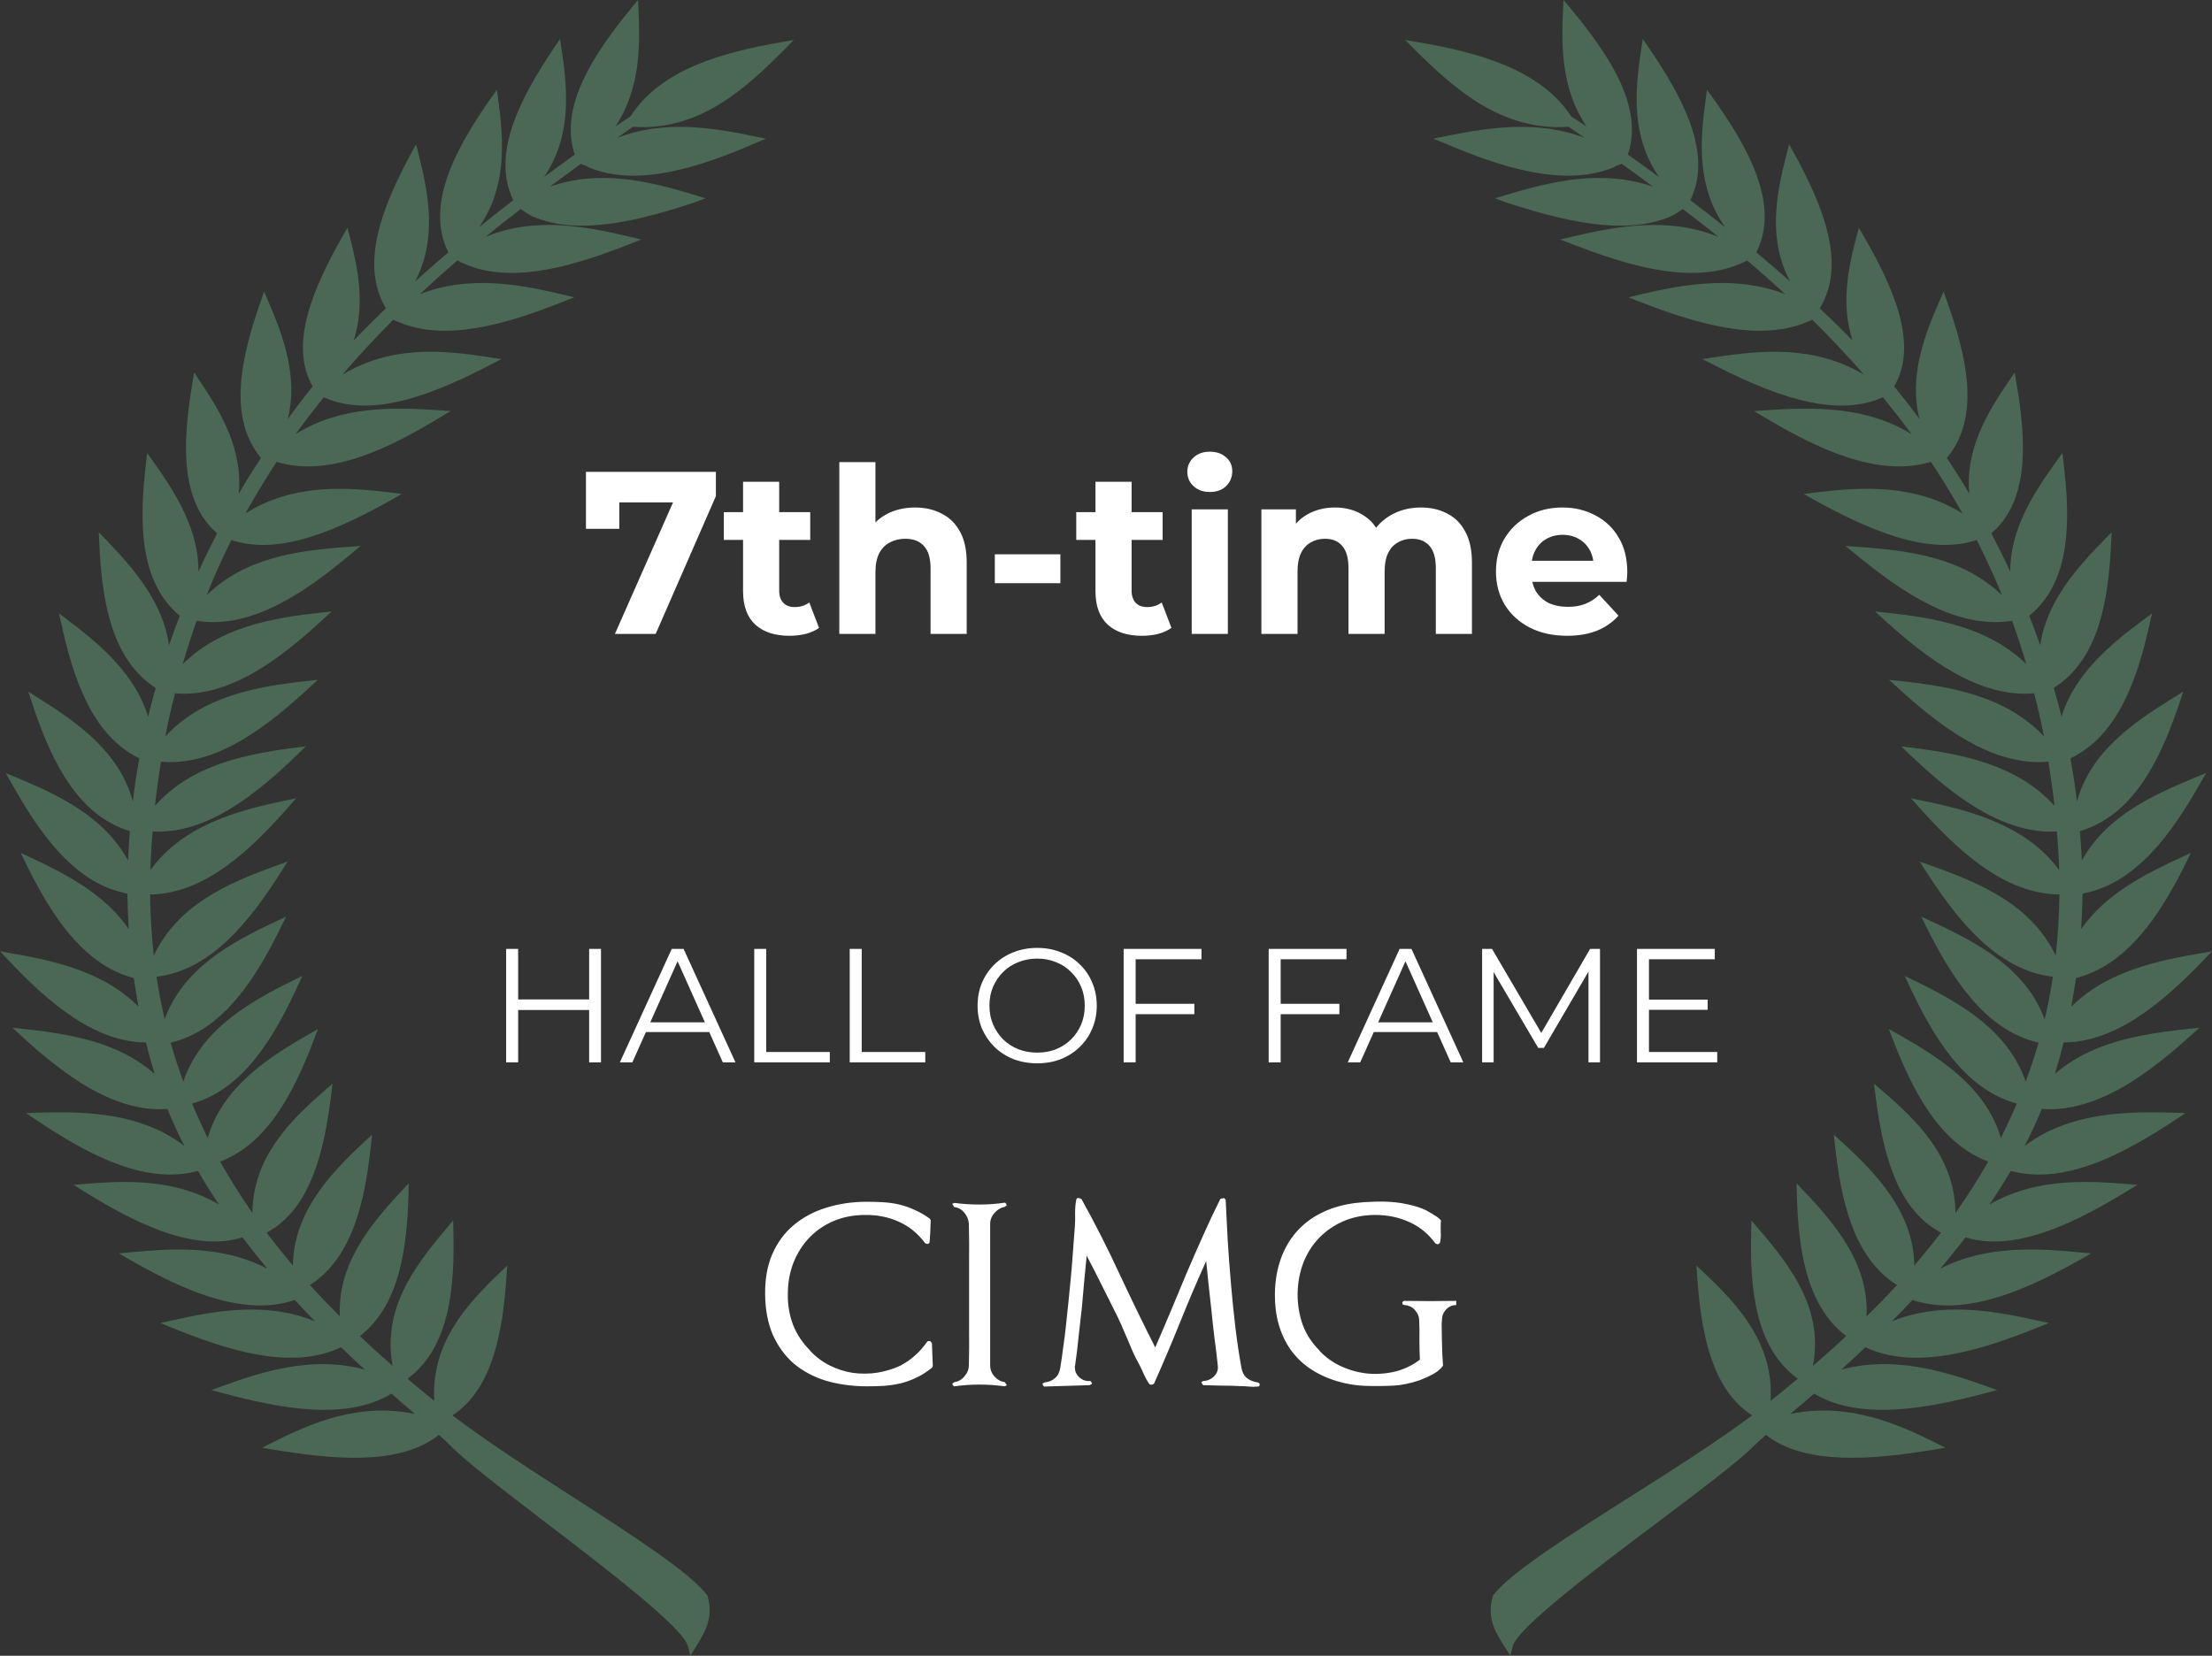
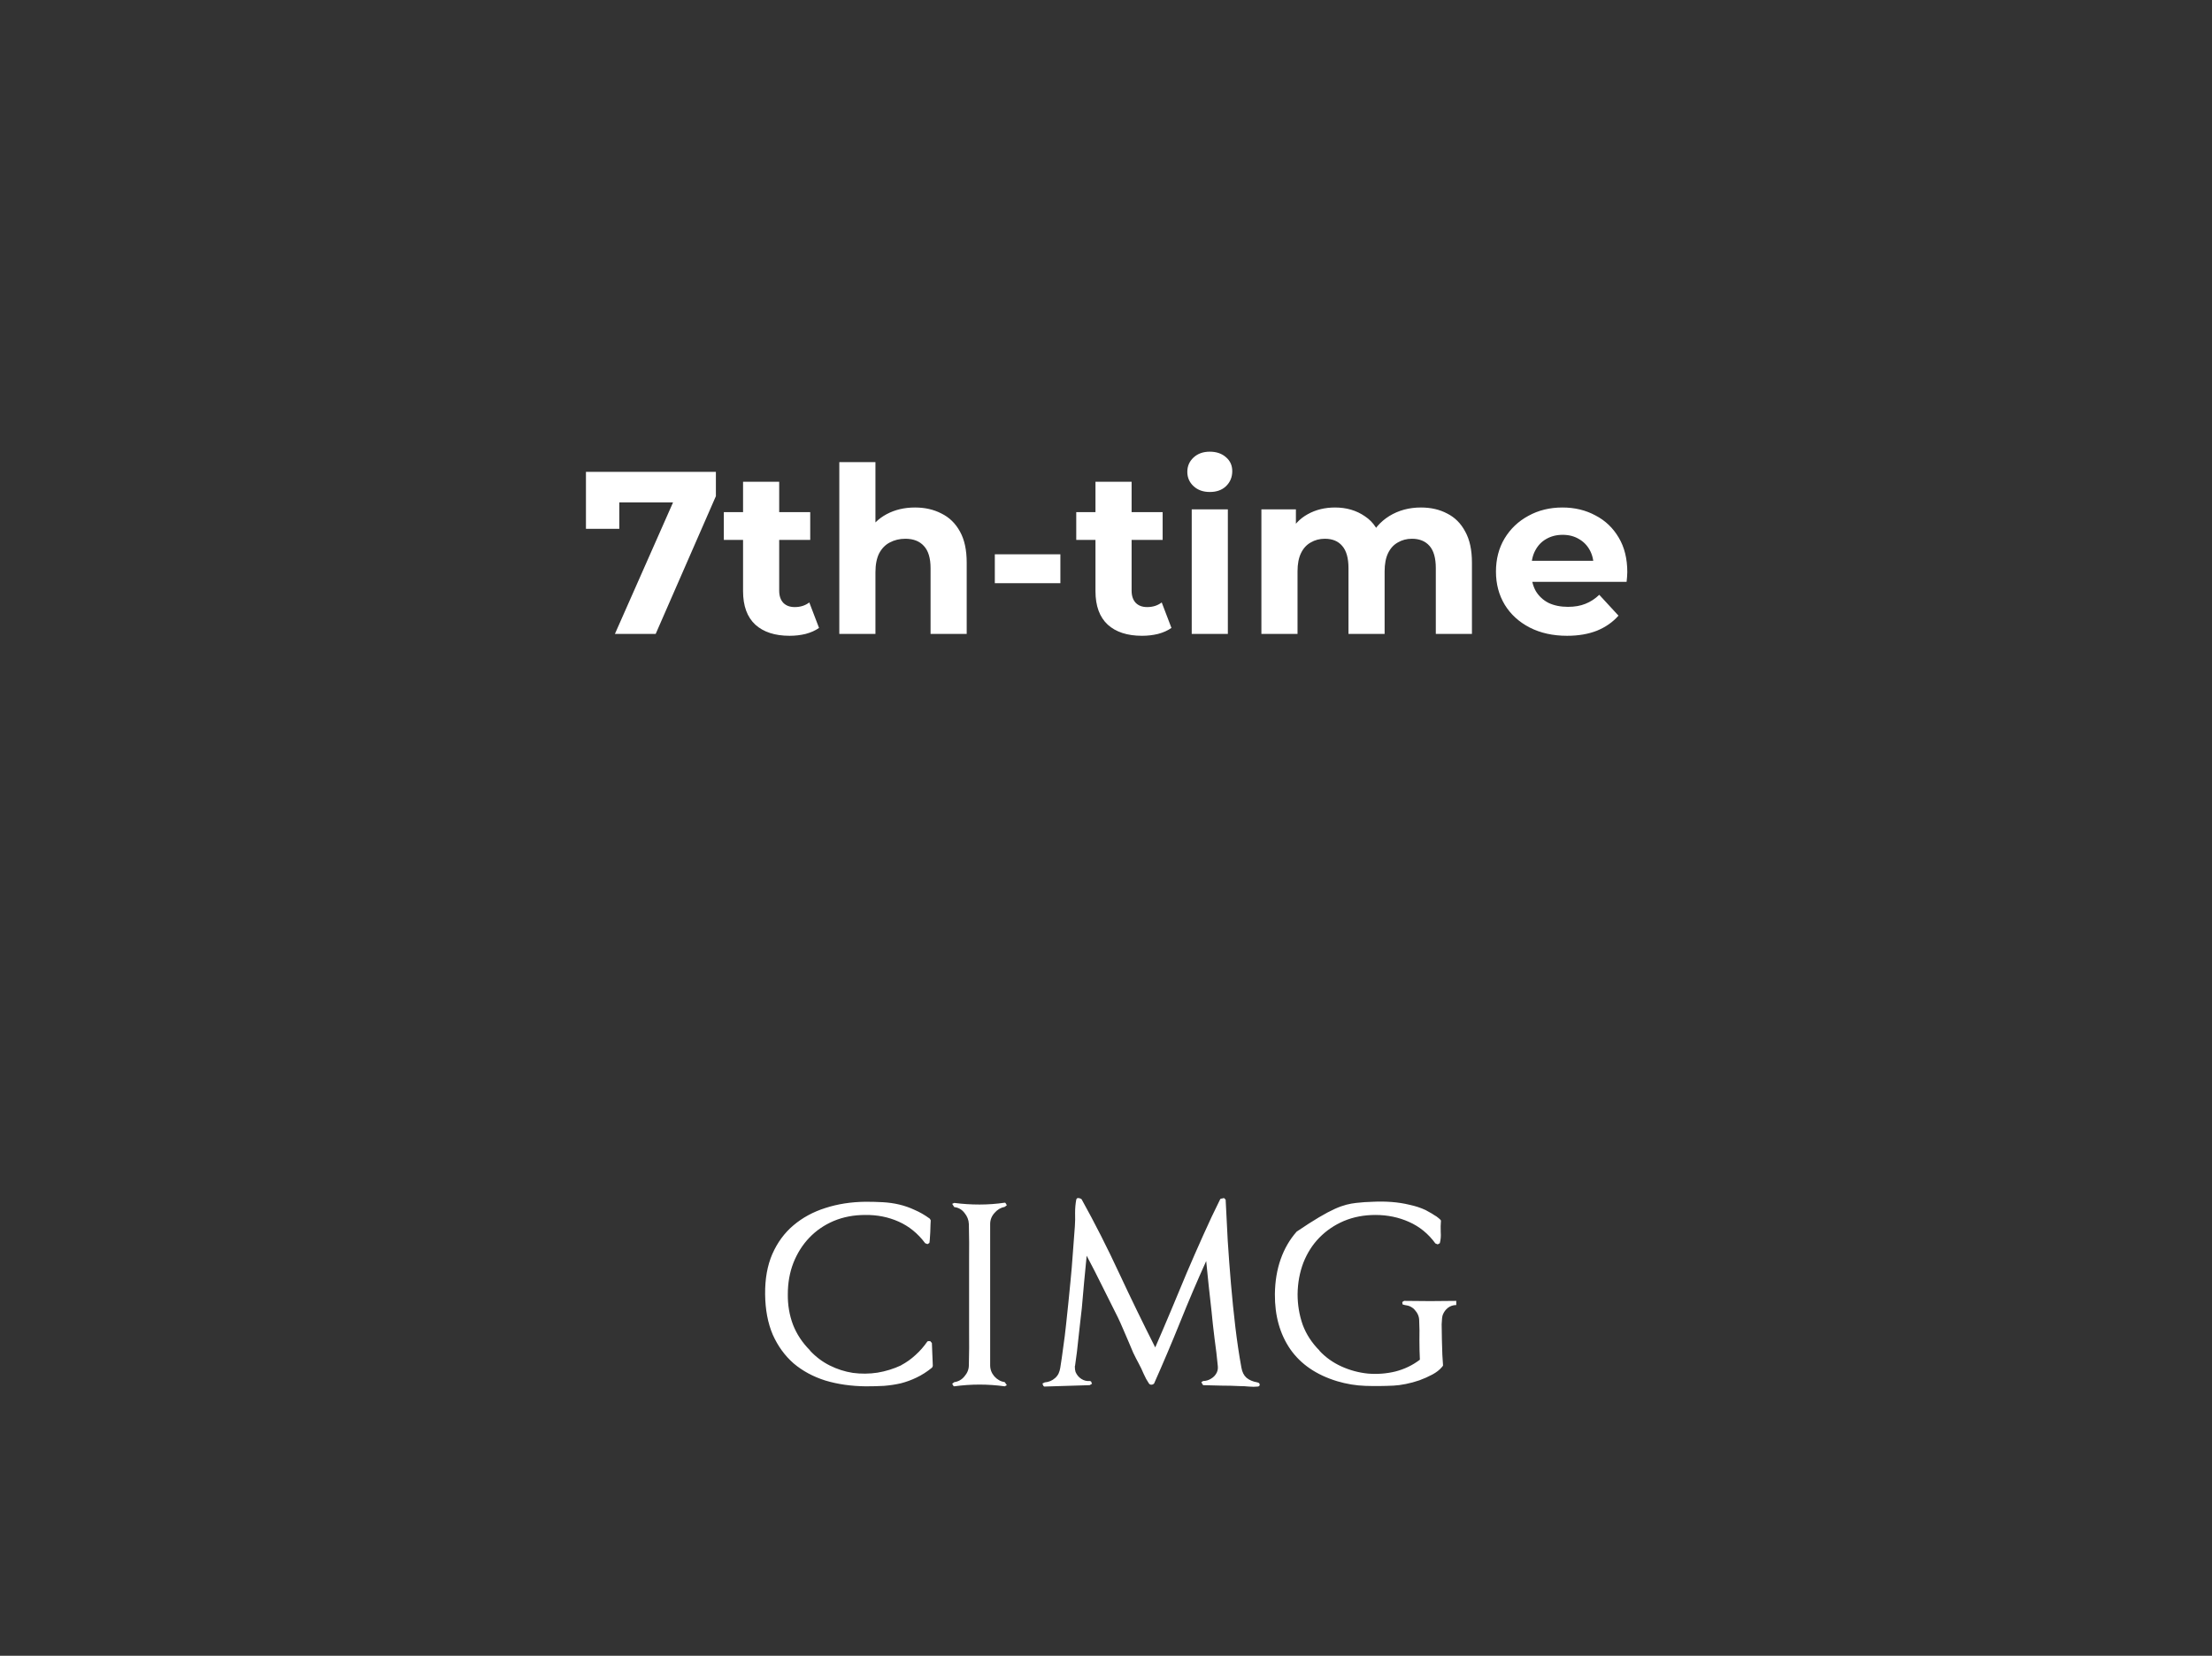
<svg xmlns="http://www.w3.org/2000/svg" width="191" height="143" viewBox="0 0 191 143" fill="none">
  <rect x="0" y="0" width="191" height="143" fill="#333333" stroke="none" />
-   <path d="M128.899 137.846L128.919 137.792L128.96 137.739C130.435 135.824 135.406 132.657 140.661 129.328C144.419 126.948 148.299 124.478 151.29 122.242C147.693 119.915 146.865 114.851 146.541 110.162L146.481 109.303L147.147 109.93C150.098 112.703 153.19 116.068 152.887 120.989C153.695 120.345 154.483 119.7 155.231 119.074C151.492 116.354 151.088 111.111 151.209 106.297L151.23 105.402L151.836 106.118C154.726 109.464 157.454 113.133 156.544 117.965C157.535 117.106 158.505 116.247 159.414 115.388C155.898 112.721 155.271 107.693 155.15 103.094L155.13 102.199L155.777 102.879C158.525 105.778 161.395 109.214 161.172 113.688C162.082 112.793 162.971 111.88 163.799 110.986C159.98 108.57 158.949 103.541 158.444 98.888L158.343 97.994L159.05 98.638C162.061 101.394 165.234 104.722 165.295 109.303C166.103 108.355 166.871 107.407 167.599 106.458C163.658 104.382 162.526 99.246 161.92 94.45L161.819 93.591L162.526 94.2C165.578 96.813 168.791 99.962 168.851 104.758C169.882 103.291 170.832 101.805 171.681 100.32C167.396 98.727 165.113 94.075 163.415 89.708L163.092 88.867L163.941 89.35C167.558 91.39 171.479 93.914 172.772 98.28C173.257 97.296 173.722 96.311 174.146 95.309C169.599 94.075 166.891 89.476 164.85 85.109L164.466 84.286L165.355 84.716C169.215 86.594 173.378 88.957 174.914 93.412C175.318 92.303 175.702 91.176 176.025 90.048C171.357 88.975 168.488 84.376 166.305 79.991L165.901 79.168L166.79 79.58C170.852 81.459 174.914 83.66 176.551 88.026C176.834 86.827 177.076 85.592 177.258 84.358C172.408 83.785 168.973 79.418 166.265 75.195L165.76 74.408L166.709 74.748C171.054 76.287 175.419 78.166 177.501 82.532C177.703 80.814 177.804 79.043 177.824 77.253C173.014 77.2 168.973 73.388 165.638 69.648L165.012 68.95L166.002 69.147C170.246 70.024 174.954 71.294 177.804 75.142C177.784 74.247 177.723 73.37 177.662 72.493C177.642 72.26 177.622 72.046 177.602 71.813C172.853 72.064 168.488 68.592 164.85 65.12L164.163 64.458L165.173 64.584C169.437 65.138 174.187 66.033 177.4 69.594C177.258 68.306 177.076 67.035 176.874 65.782C172.065 66.212 167.578 62.794 163.82 59.358L163.112 58.714L164.123 58.821C168.407 59.286 173.196 60.092 176.49 63.599C176.248 62.347 175.965 61.094 175.642 59.877C170.852 60.289 166.366 56.871 162.607 53.453L161.9 52.809L162.91 52.916C167.073 53.363 171.701 54.151 174.975 57.372C174.591 56.101 174.187 54.849 173.742 53.614C168.892 54.383 164.143 51.108 160.101 47.762L159.353 47.154L160.364 47.225C164.85 47.529 169.458 48.138 172.873 51.413C172.206 49.784 171.479 48.191 170.69 46.635C166.426 48.066 161.172 45.668 156.565 43.127L155.736 42.662L156.706 42.537C160.728 42.053 165.315 41.767 169.458 44.344C168.609 42.841 167.7 41.356 166.73 39.888C162.082 41.284 156.827 38.707 152.301 36.005L151.452 35.504L152.462 35.432C156.565 35.146 161.152 35.074 165.052 37.49C164.264 36.416 163.436 35.361 162.587 34.305C162.526 34.323 162.486 34.359 162.425 34.377C158.161 36.184 152.664 33.911 147.835 31.442L146.986 31.012L147.956 30.869C152.22 30.207 156.686 29.831 160.95 32.354C159.556 30.762 158.08 29.187 156.484 27.612C156.363 27.684 156.221 27.737 156.08 27.791C151.836 29.599 146.339 27.916 141.53 26.037L140.6 25.68L141.57 25.447C145.47 24.534 149.896 23.747 154.16 25.411C153.109 24.445 152.018 23.478 150.866 22.494C150.664 22.602 150.441 22.709 150.219 22.798C145.975 24.606 140.479 22.924 135.649 21.045L134.719 20.687L135.689 20.454C139.812 19.488 144.157 18.736 148.38 20.454C147.39 19.649 146.38 18.879 145.309 18.056C144.965 18.271 144.621 18.539 144.237 18.7C140.196 20.418 134.78 19.023 130.051 17.483L129.081 17.126L130.031 16.839C134.093 15.622 138.377 14.62 142.742 16.123C141.873 15.479 140.964 14.817 140.034 14.155L139.973 14.173C139.771 14.28 139.569 14.262 139.367 14.441C135.043 16.231 129.526 14.423 124.676 12.348L123.766 11.972L124.756 11.775C128.697 10.97 132.84 10.379 136.821 11.9C136.376 11.578 135.912 11.274 135.447 10.952C129.708 11.328 125.686 7.802 122.028 4.152L121.341 3.454L122.372 3.633C127.464 4.492 133.002 5.941 135.669 10.057C136.093 10.325 136.538 10.612 136.983 10.916C134.861 7.766 134.8 4.134 134.962 0.895L135.002 -6.10352e-05L135.608 0.716C138.862 4.635 141.974 9.198 140.56 13.35C141.287 13.869 142.196 14.513 143.247 15.282C140.863 11.811 141.146 7.963 141.711 4.259L141.853 3.364L142.378 4.134C145.268 8.375 147.936 13.242 145.955 17.287C146.905 18.002 147.915 18.79 148.966 19.631C146.541 16.195 146.764 12.348 147.269 8.643L147.39 7.749L147.936 8.5C150.947 12.759 153.735 17.662 151.654 21.796C152.624 22.602 153.594 23.443 154.564 24.302C152.664 20.705 153.331 16.929 154.261 13.332L154.483 12.455L154.928 13.26C157.353 17.698 159.495 22.745 157.131 26.628C158.101 27.541 159.03 28.453 159.96 29.402C158.949 26.306 159.576 23.21 160.283 20.508L160.505 19.667L160.95 20.436C163.456 24.785 165.699 29.724 163.557 33.374C163.678 33.517 163.799 33.661 163.921 33.822C164.547 34.591 165.153 35.379 165.739 36.184C164.83 32.587 166.103 29.097 167.457 26.02L167.821 25.178L168.124 26.037C169.801 30.744 171.074 36.005 168.104 39.548C168.771 40.568 169.438 41.588 170.044 42.644C169.68 38.85 171.58 35.647 173.459 32.909L173.964 32.175L174.106 33.034C174.934 37.884 175.318 43.199 171.943 46.062C172.509 47.154 173.075 48.245 173.58 49.373C173.56 45.74 175.581 42.59 177.541 39.87L178.087 39.119L178.188 40.014C178.774 44.881 178.855 50.232 175.217 53.184C175.561 54.025 175.864 54.884 176.167 55.725C176.692 52.039 179.239 49.122 181.664 46.653L182.331 45.972L182.29 46.867C182.068 51.681 181.3 56.907 177.339 59.412C177.582 60.253 177.804 61.076 178.006 61.899C179.117 58.249 182.189 55.672 185.059 53.542L185.827 52.969L185.625 53.846C184.594 58.481 182.957 63.492 178.774 65.496C178.996 66.731 179.198 67.966 179.34 69.218C180.492 65.013 184.068 62.472 187.686 60.253L188.514 59.734L188.231 60.593C186.756 64.977 184.695 69.684 180.512 71.455C180.209 71.581 179.906 71.688 179.602 71.777C179.663 72.618 179.724 73.477 179.764 74.318C181.643 70.9 185.079 69.039 188.595 67.554C188.919 67.411 189.242 67.286 189.565 67.142L190.495 66.767L190.03 67.572C187.989 71.151 185.422 75.034 181.704 76.609C181.098 76.859 180.451 77.056 179.825 77.182C179.804 78.184 179.764 79.204 179.703 80.242C181.765 77.253 185.18 75.499 188.292 74.068L189.181 73.656L188.777 74.48C186.877 78.291 184.412 82.389 180.552 84.035C180.128 84.214 179.703 84.358 179.259 84.465C179.138 85.288 178.996 86.111 178.855 86.934C180.007 85.789 181.401 84.877 183.119 84.143C185.321 83.212 187.726 82.711 190.01 82.335L191 82.156L190.353 82.837C188.211 85.073 185.342 87.811 182.189 89.153C180.835 89.726 179.501 90.03 178.188 90.03C177.966 90.943 177.743 91.73 177.521 92.446C177.501 92.536 177.46 92.643 177.44 92.733C178.43 91.891 179.562 91.194 180.855 90.639C183.381 89.565 186.211 89.153 188.898 88.867L189.909 88.76L189.201 89.404C187.12 91.283 184.351 93.591 181.401 94.826C179.623 95.578 177.945 95.9 176.308 95.775C175.864 96.831 175.379 97.904 174.813 98.978C175.642 98.352 176.531 97.833 177.521 97.421C180.835 96.025 184.513 96.007 187.706 96.097L188.716 96.133L187.908 96.669C185.443 98.298 183.543 99.354 181.744 100.123C178.673 101.43 176.005 101.77 173.621 101.125C173.055 102.092 172.449 103.058 171.782 104.024C172.246 103.756 172.731 103.523 173.216 103.309C176.672 101.841 180.37 101.984 183.583 102.253L184.553 102.324L183.745 102.825C181.522 104.185 179.744 105.134 178.107 105.814C174.793 107.228 172.044 107.568 169.72 106.87C169.033 107.764 168.306 108.659 167.538 109.572C167.841 109.411 168.144 109.268 168.447 109.142C172.065 107.603 176.086 107.818 179.562 108.158L180.572 108.248L179.724 108.731C177.885 109.769 176.369 110.538 174.954 111.129C171.034 112.793 167.821 113.169 165.133 112.274C164.567 112.882 163.981 113.491 163.355 114.117C167.599 112.399 172.065 113.187 175.924 114.046L176.915 114.26L175.985 114.636C171.014 116.64 165.376 118.394 161.071 116.354C160.404 116.998 159.717 117.625 158.99 118.287C163.456 117.088 167.76 118.376 171.519 119.718L172.449 120.058L171.479 120.309C166.346 121.669 160.606 122.725 156.645 120.363C155.898 121.007 155.211 121.597 154.584 122.116C159.475 121.114 163.597 122.85 167.134 124.604L167.982 125.033L167.012 125.194C161.718 126.071 155.878 126.59 152.483 123.924C151.998 124.353 151.654 124.657 151.411 124.908C150.098 126.232 146.764 128.738 143.227 131.404C137.771 135.502 131.001 140.602 130.617 142.195L130.415 143L129.869 142.141C129.081 140.888 128.374 139.743 128.899 137.846Z" fill="#80E2A5" fill-opacity="0.3" />
-   <path d="M61.099 137.846L61.079 137.792L61.04 137.739C59.588 135.824 54.697 132.657 49.528 129.328C45.829 126.948 42.012 124.478 39.069 122.242C42.608 119.915 43.424 114.851 43.742 110.162L43.801 109.303L43.145 109.93C40.242 112.703 37.2 116.068 37.499 120.989C36.703 120.345 35.928 119.7 35.192 119.074C38.87 116.354 39.268 111.111 39.149 106.297L39.129 105.402L38.532 106.118C35.689 109.464 33.005 113.133 33.9 117.965C32.926 117.106 31.971 116.247 31.076 115.388C34.536 112.721 35.152 107.693 35.272 103.094L35.292 102.199L34.655 102.879C31.951 105.778 29.128 109.214 29.347 113.688C28.452 112.793 27.577 111.88 26.762 110.986C30.52 108.57 31.534 103.541 32.031 98.888L32.13 97.994L31.434 98.638C28.472 101.394 25.35 104.722 25.291 109.303C24.495 108.355 23.74 107.407 23.024 106.458C26.901 104.382 28.015 99.246 28.611 94.45L28.71 93.591L28.015 94.2C25.012 96.813 21.851 99.962 21.791 104.758C20.777 103.291 19.843 101.805 19.008 100.32C23.223 98.727 25.47 94.075 27.14 89.708L27.458 88.867L26.623 89.35C23.064 91.39 19.207 93.914 17.934 98.28C17.457 97.296 17 96.311 16.582 95.309C21.056 94.075 23.72 89.476 25.728 85.109L26.106 84.286L25.231 84.716C21.433 86.594 17.338 88.957 15.826 93.412C15.429 92.303 15.051 91.176 14.733 90.048C19.326 88.975 22.149 84.376 24.297 79.991L24.694 79.168L23.819 79.58C19.823 81.459 15.826 83.66 14.216 88.026C13.938 86.827 13.699 85.592 13.52 84.358C18.292 83.785 21.672 79.418 24.336 75.195L24.833 74.408L23.899 74.748C19.624 76.287 15.329 78.166 13.282 82.532C13.083 80.814 12.983 79.043 12.963 77.253C17.695 77.2 21.672 73.388 24.953 69.648L25.569 68.95L24.595 69.147C20.419 70.024 15.787 71.294 12.983 75.142C13.003 74.247 13.063 73.37 13.123 72.493C13.142 72.26 13.162 72.046 13.182 71.813C17.855 72.064 22.149 68.592 25.728 65.12L26.404 64.458L25.41 64.584C21.215 65.138 16.542 66.033 13.381 69.594C13.52 68.306 13.699 67.035 13.898 65.782C18.63 66.212 23.044 62.794 26.742 59.358L27.438 58.714L26.444 58.821C22.229 59.286 17.517 60.092 14.276 63.599C14.514 62.347 14.793 61.094 15.111 59.877C19.823 60.289 24.237 56.871 27.935 53.453L28.631 52.809L27.637 52.916C23.541 53.363 18.988 54.151 15.767 57.372C16.145 56.101 16.542 54.849 16.98 53.614C21.752 54.383 26.424 51.108 30.401 47.762L31.136 47.154L30.142 47.225C25.728 47.529 21.195 48.138 17.835 51.413C18.491 49.784 19.207 48.191 19.982 46.635C24.177 48.066 29.347 45.668 33.88 43.127L34.695 42.662L33.741 42.537C29.784 42.053 25.271 41.767 21.195 44.344C22.03 42.841 22.925 41.356 23.879 39.888C28.452 41.284 33.621 38.707 38.075 36.005L38.91 35.504L37.916 35.432C33.88 35.146 29.367 35.074 25.529 37.49C26.305 36.416 27.12 35.361 27.955 34.305C28.015 34.323 28.054 34.359 28.114 34.377C32.309 36.184 37.717 33.911 42.469 31.442L43.304 31.012L42.35 30.869C38.155 30.207 33.761 29.831 29.565 32.354C30.937 30.762 32.389 29.187 33.959 27.612C34.079 27.684 34.218 27.737 34.357 27.791C38.532 29.599 43.941 27.916 48.673 26.037L49.587 25.68L48.633 25.447C44.795 24.534 40.441 23.747 36.246 25.411C37.28 24.445 38.353 23.478 39.487 22.494C39.686 22.602 39.904 22.709 40.123 22.798C44.298 24.606 49.706 22.924 54.458 21.045L55.373 20.687L54.419 20.454C50.363 19.488 46.088 18.736 41.932 20.454C42.907 19.649 43.901 18.879 44.955 18.056C45.292 18.271 45.631 18.539 46.008 18.7C49.985 20.418 55.313 19.023 59.966 17.483L60.92 17.126L59.986 16.839C55.989 15.622 51.774 14.62 47.48 16.123C48.335 15.479 49.229 14.817 50.144 14.155L50.203 14.173C50.402 14.28 50.601 14.262 50.8 14.441C55.055 16.231 60.483 14.423 65.255 12.348L66.149 11.972L65.175 11.775C61.298 10.97 57.222 10.379 53.305 11.9C53.743 11.578 54.2 11.274 54.657 10.952C60.304 11.328 64.26 7.802 67.859 4.152L68.535 3.454L67.521 3.633C62.511 4.492 57.063 5.941 54.438 10.057C54.021 10.325 53.584 10.612 53.146 10.916C55.234 7.766 55.294 4.134 55.134 0.895L55.095 -6.10352e-05L54.498 0.716C51.297 4.635 48.235 9.198 49.627 13.35C48.911 13.869 48.017 14.513 46.983 15.282C49.329 11.811 49.05 7.963 48.494 4.259L48.355 3.364L47.837 4.134C44.994 8.375 42.37 13.242 44.318 17.287C43.384 18.002 42.39 18.79 41.356 19.631C43.742 16.195 43.523 12.348 43.026 8.643L42.907 7.749L42.37 8.5C39.407 12.759 36.663 17.662 38.711 21.796C37.757 22.602 36.803 23.443 35.848 24.302C37.717 20.705 37.061 16.929 36.147 13.332L35.928 12.455L35.49 13.26C33.105 17.698 30.997 22.745 33.323 26.628C32.369 27.541 31.454 28.453 30.54 29.402C31.534 26.306 30.917 23.21 30.221 20.508L30.003 19.667L29.565 20.436C27.1 24.785 24.893 29.724 27.001 33.374C26.881 33.517 26.762 33.661 26.643 33.822C26.026 34.591 25.43 35.379 24.853 36.184C25.748 32.587 24.495 29.097 23.163 26.02L22.805 25.178L22.507 26.037C20.857 30.744 19.604 36.005 22.527 39.548C21.871 40.568 21.215 41.588 20.618 42.644C20.976 38.85 19.107 35.647 17.258 32.909L16.761 32.175L16.622 33.034C15.807 37.884 15.429 43.199 18.749 46.062C18.193 47.154 17.636 48.245 17.139 49.373C17.159 45.74 15.17 42.59 13.242 39.87L12.705 39.119L12.606 40.014C12.029 44.881 11.949 50.232 15.528 53.184C15.19 54.025 14.892 54.884 14.594 55.725C14.077 52.039 11.572 49.122 9.186 46.653L8.53 45.972L8.569 46.867C8.788 51.681 9.544 56.907 13.441 59.412C13.202 60.253 12.983 61.076 12.784 61.899C11.691 58.249 8.669 55.672 5.845 53.542L5.09 52.969L5.289 53.846C6.303 58.481 7.913 63.492 12.029 65.496C11.81 66.731 11.611 67.966 11.472 69.218C10.339 65.013 6.82 62.472 3.261 60.253L2.446 59.734L2.724 60.593C4.175 64.977 6.203 69.684 10.319 71.455C10.617 71.581 10.915 71.688 11.214 71.777C11.154 72.618 11.095 73.477 11.055 74.318C9.206 70.9 5.826 69.039 2.366 67.554C2.048 67.411 1.73 67.286 1.412 67.142L0.497 66.767L0.954 67.572C2.963 71.151 5.488 75.034 9.146 76.609C9.742 76.859 10.379 77.056 10.995 77.182C11.015 78.184 11.055 79.204 11.114 80.242C9.086 77.253 5.726 75.499 2.664 74.068L1.789 73.656L2.187 74.48C4.056 78.291 6.482 82.389 10.279 84.035C10.697 84.214 11.114 84.358 11.552 84.465C11.671 85.288 11.81 86.111 11.949 86.934C10.816 85.789 9.444 84.877 7.754 84.143C5.587 83.212 3.221 82.711 0.974 82.335L0 82.156L0.636 82.837C2.744 85.073 5.567 87.811 8.669 89.153C10.001 89.726 11.313 90.03 12.606 90.03C12.824 90.943 13.043 91.73 13.262 92.446C13.282 92.536 13.321 92.643 13.341 92.733C12.367 91.891 11.254 91.194 9.981 90.639C7.496 89.565 4.712 89.153 2.068 88.867L1.074 88.76L1.77 89.404C3.817 91.283 6.541 93.591 9.444 94.826C11.194 95.578 12.844 95.9 14.455 95.775C14.892 96.831 15.369 97.904 15.926 98.978C15.111 98.352 14.236 97.833 13.262 97.421C10.001 96.025 6.382 96.007 3.241 96.097L2.247 96.133L3.042 96.669C5.468 98.298 7.337 99.354 9.106 100.123C12.128 101.43 14.753 101.77 17.099 101.125C17.656 102.092 18.252 103.058 18.908 104.024C18.451 103.756 17.974 103.523 17.497 103.309C14.097 101.841 10.458 101.984 7.297 102.253L6.343 102.324L7.138 102.825C9.325 104.185 11.075 105.134 12.685 105.814C15.946 107.228 18.65 107.568 20.936 106.87C21.612 107.764 22.328 108.659 23.084 109.572C22.785 109.411 22.487 109.268 22.189 109.142C18.63 107.603 14.673 107.818 11.254 108.158L10.259 108.248L11.095 108.731C12.904 109.769 14.395 110.538 15.787 111.129C19.644 112.793 22.805 113.169 25.45 112.274C26.006 112.882 26.583 113.491 27.199 114.117C23.024 112.399 18.63 113.187 14.832 114.046L13.858 114.26L14.773 114.636C19.664 116.64 25.211 118.394 29.446 116.354C30.102 116.998 30.778 117.625 31.494 118.287C27.1 117.088 22.865 118.376 19.167 119.718L18.252 120.058L19.207 120.309C24.257 121.669 29.903 122.725 33.8 120.363C34.536 121.007 35.212 121.597 35.828 122.116C31.017 121.114 26.961 122.85 23.481 124.604L22.646 125.033L23.601 125.194C28.81 126.071 34.556 126.59 37.896 123.924C38.373 124.353 38.711 124.657 38.95 124.908C40.242 126.232 43.523 128.738 47.002 131.404C52.371 135.502 59.031 140.602 59.409 142.195L59.608 143L60.145 142.141C60.9 140.888 61.616 139.743 61.099 137.846Z" fill="#80E2A5" fill-opacity="0.3" />
-   <path d="M50.872 81.95H51.894V91.75H50.872V81.95ZM44.74 91.75H43.704V81.95H44.74V91.75ZM50.97 87.228H44.628V86.318H50.97V87.228ZM53.524 91.75L58.004 81.95H59.026L63.506 91.75H62.414L58.298 82.552H58.718L54.602 91.75H53.524ZM55.288 89.132L55.596 88.292H61.294L61.602 89.132H55.288ZM65.127 91.75V81.95H66.163V90.854H71.651V91.75H65.127ZM73.371 91.75V81.95H74.407V90.854H79.895V91.75H73.371ZM89.564 91.834C88.826 91.834 88.14 91.713 87.506 91.47C86.88 91.218 86.334 90.868 85.868 90.42C85.41 89.963 85.051 89.435 84.79 88.838C84.538 88.231 84.412 87.569 84.412 86.85C84.412 86.131 84.538 85.473 84.79 84.876C85.051 84.269 85.41 83.742 85.868 83.294C86.334 82.837 86.88 82.487 87.506 82.244C88.131 81.992 88.817 81.866 89.564 81.866C90.301 81.866 90.982 81.992 91.608 82.244C92.233 82.487 92.774 82.832 93.232 83.28C93.698 83.728 94.058 84.255 94.31 84.862C94.571 85.469 94.702 86.131 94.702 86.85C94.702 87.569 94.571 88.231 94.31 88.838C94.058 89.445 93.698 89.972 93.232 90.42C92.774 90.868 92.233 91.218 91.608 91.47C90.982 91.713 90.301 91.834 89.564 91.834ZM89.564 90.91C90.152 90.91 90.693 90.812 91.188 90.616C91.692 90.411 92.126 90.126 92.49 89.762C92.863 89.389 93.152 88.959 93.358 88.474C93.563 87.979 93.666 87.438 93.666 86.85C93.666 86.262 93.563 85.725 93.358 85.24C93.152 84.745 92.863 84.316 92.49 83.952C92.126 83.579 91.692 83.294 91.188 83.098C90.693 82.893 90.152 82.79 89.564 82.79C88.976 82.79 88.43 82.893 87.926 83.098C87.422 83.294 86.983 83.579 86.61 83.952C86.246 84.316 85.956 84.745 85.742 85.24C85.536 85.725 85.434 86.262 85.434 86.85C85.434 87.429 85.536 87.965 85.742 88.46C85.956 88.955 86.246 89.389 86.61 89.762C86.983 90.126 87.422 90.411 87.926 90.616C88.43 90.812 88.976 90.91 89.564 90.91ZM97.948 86.696H103.128V87.592H97.948V86.696ZM98.06 91.75H97.024V81.95H103.744V82.846H98.06V91.75ZM110.471 86.696H115.651V87.592H110.471V86.696ZM110.583 91.75H109.547V81.95H116.267V82.846H110.583V91.75ZM116.374 91.75L120.854 81.95H121.876L126.356 91.75H125.264L121.148 82.552H121.568L117.452 91.75H116.374ZM118.138 89.132L118.446 88.292H124.144L124.452 89.132H118.138ZM127.977 91.75V81.95H128.831L133.311 89.594H132.863L137.301 81.95H138.155V91.75H137.161V83.504H137.399L133.311 90.504H132.821L128.705 83.504H128.971V91.75H127.977ZM142.272 86.332H147.452V87.214H142.272V86.332ZM142.384 90.854H148.278V91.75H141.348V81.95H148.068V82.846H142.384V90.854Z" fill="white" />
-   <path d="M80.546 117.97L80.486 118.11C80.046 118.47 79.599 118.757 79.146 118.97C78.706 119.183 78.253 119.35 77.786 119.47C77.319 119.577 76.833 119.65 76.326 119.69C75.833 119.717 75.313 119.73 74.766 119.73C73.499 119.717 72.333 119.55 71.266 119.23C70.213 118.897 69.299 118.403 68.526 117.75C67.766 117.083 67.166 116.257 66.726 115.27C66.299 114.27 66.079 113.103 66.066 111.77C66.053 110.45 66.259 109.297 66.686 108.31C67.126 107.31 67.733 106.483 68.506 105.83C69.293 105.163 70.213 104.663 71.266 104.33C72.333 103.983 73.493 103.803 74.746 103.79C75.279 103.79 75.779 103.803 76.246 103.83C76.726 103.857 77.193 103.923 77.646 104.03C78.099 104.137 78.539 104.29 78.966 104.49C79.406 104.677 79.846 104.93 80.286 105.25L80.366 105.39C80.366 105.457 80.359 105.59 80.346 105.79C80.346 105.99 80.339 106.203 80.326 106.43C80.313 106.657 80.299 106.863 80.286 107.05C80.273 107.237 80.259 107.337 80.246 107.35L80.086 107.45L79.886 107.37C79.259 106.53 78.499 105.91 77.606 105.51C76.713 105.11 75.746 104.917 74.706 104.93C73.719 104.93 72.813 105.103 71.986 105.45C71.173 105.797 70.473 106.277 69.886 106.89C69.299 107.503 68.839 108.23 68.506 109.07C68.186 109.897 68.026 110.797 68.026 111.77C68.013 112.69 68.159 113.563 68.466 114.39C68.786 115.217 69.279 115.963 69.946 116.63H69.926C70.433 117.177 71.006 117.61 71.646 117.93C72.286 118.25 72.953 118.463 73.646 118.57C74.353 118.663 75.059 118.657 75.766 118.55C76.486 118.43 77.173 118.217 77.826 117.91H77.806C78.259 117.67 78.673 117.377 79.046 117.03C79.433 116.683 79.773 116.297 80.066 115.87L80.126 115.83H80.326L80.466 115.99L80.546 117.97ZM86.938 119.63L86.758 119.73C85.305 119.53 83.851 119.53 82.398 119.73L82.338 119.71L82.218 119.51L82.398 119.37C82.758 119.317 83.051 119.15 83.278 118.87C83.531 118.577 83.658 118.257 83.658 117.91C83.685 116.91 83.691 115.917 83.678 114.93C83.678 113.943 83.678 112.95 83.678 111.95C83.678 110.897 83.678 109.863 83.678 108.85C83.691 107.823 83.685 106.777 83.658 105.71C83.645 105.363 83.518 105.043 83.278 104.75C83.051 104.457 82.758 104.29 82.398 104.25L82.218 103.97L82.398 103.89C83.118 103.983 83.845 104.03 84.578 104.03C85.311 104.03 86.038 103.977 86.758 103.87L86.818 103.89L86.938 104.09L86.758 104.23C86.411 104.297 86.118 104.47 85.878 104.75C85.625 105.03 85.498 105.35 85.498 105.71V117.91C85.498 118.27 85.618 118.59 85.858 118.87C86.111 119.15 86.411 119.317 86.758 119.37L86.938 119.63ZM108.611 119.75C108.371 119.777 108.111 119.777 107.831 119.75C107.564 119.723 107.304 119.71 107.051 119.71C106.531 119.683 106.004 119.67 105.471 119.67C104.951 119.657 104.431 119.643 103.911 119.63L103.851 119.59L103.731 119.37L103.891 119.27C104.131 119.27 104.358 119.203 104.571 119.07C104.798 118.937 104.964 118.757 105.071 118.53C105.151 118.357 105.178 118.163 105.151 117.95C105.084 117.23 104.991 116.443 104.871 115.59C104.764 114.737 104.678 113.95 104.611 113.23C104.531 112.51 104.451 111.79 104.371 111.07C104.291 110.35 104.218 109.63 104.151 108.91C103.378 110.617 102.624 112.383 101.891 114.21C101.158 116.023 100.411 117.783 99.651 119.49C99.584 119.557 99.504 119.59 99.411 119.59C99.331 119.59 99.264 119.557 99.211 119.49C99.038 119.237 98.884 118.957 98.751 118.65C98.618 118.33 98.478 118.037 98.331 117.77C98.171 117.477 98.011 117.163 97.851 116.83C97.704 116.483 97.558 116.137 97.411 115.79C97.264 115.443 97.118 115.103 96.971 114.77C96.824 114.423 96.678 114.097 96.531 113.79C96.078 112.883 95.631 111.99 95.191 111.11C94.751 110.217 94.298 109.33 93.831 108.45C93.764 109.21 93.691 109.97 93.611 110.73C93.544 111.477 93.478 112.23 93.411 112.99C93.371 113.377 93.324 113.783 93.271 114.21C93.231 114.623 93.184 115.043 93.131 115.47C93.091 115.897 93.044 116.323 92.991 116.75C92.938 117.163 92.884 117.557 92.831 117.93C92.831 117.957 92.824 117.977 92.811 117.99C92.811 118.003 92.811 118.023 92.811 118.05C92.811 118.21 92.831 118.357 92.871 118.49C92.978 118.743 93.144 118.943 93.371 119.09C93.598 119.237 93.844 119.297 94.111 119.27L94.211 119.31L94.291 119.51L94.091 119.63C93.438 119.657 92.784 119.677 92.131 119.69C91.478 119.703 90.824 119.723 90.171 119.75L90.091 119.69L90.011 119.49L90.211 119.39C90.558 119.363 90.858 119.237 91.111 119.01C91.244 118.89 91.344 118.757 91.411 118.61C91.478 118.463 91.524 118.303 91.551 118.13C91.644 117.557 91.731 116.957 91.811 116.33C91.904 115.69 91.984 115.05 92.051 114.41C92.118 113.77 92.184 113.137 92.251 112.51C92.318 111.883 92.378 111.277 92.431 110.69C92.511 109.89 92.578 109.097 92.631 108.31C92.698 107.51 92.758 106.71 92.811 105.91C92.838 105.537 92.844 105.15 92.831 104.75C92.831 104.35 92.864 103.97 92.931 103.61C92.958 103.503 93.024 103.457 93.131 103.47C93.238 103.483 93.324 103.517 93.391 103.57C94.524 105.61 95.604 107.737 96.631 109.95C97.658 112.15 98.698 114.29 99.751 116.37C100.204 115.33 100.658 114.27 101.111 113.19C101.564 112.097 102.018 111.01 102.471 109.93C102.938 108.837 103.411 107.757 103.891 106.69C104.371 105.61 104.864 104.563 105.371 103.55C105.424 103.523 105.471 103.51 105.511 103.51C105.564 103.497 105.624 103.483 105.691 103.47L105.831 103.61C105.884 104.73 105.944 105.91 106.011 107.15C106.091 108.39 106.184 109.637 106.291 110.89C106.398 112.143 106.524 113.39 106.671 114.63C106.818 115.857 106.991 117.017 107.191 118.11C107.258 118.497 107.404 118.79 107.631 118.99C107.871 119.19 108.184 119.323 108.571 119.39C108.704 119.417 108.771 119.483 108.771 119.59C108.771 119.683 108.718 119.737 108.611 119.75ZM125.743 112.71C125.476 112.71 125.236 112.79 125.023 112.95C124.823 113.11 124.676 113.31 124.583 113.55C124.53 113.683 124.496 113.957 124.483 114.37C124.483 114.77 124.49 115.203 124.503 115.67C124.516 116.137 124.53 116.583 124.543 117.01C124.57 117.437 124.59 117.743 124.603 117.93C124.576 117.983 124.543 118.03 124.503 118.07C124.303 118.31 124.03 118.523 123.683 118.71C123.336 118.897 122.963 119.063 122.563 119.21C122.176 119.343 121.783 119.45 121.383 119.53C120.983 119.61 120.63 119.657 120.323 119.67C119.496 119.71 118.683 119.717 117.883 119.69C117.083 119.663 116.276 119.53 115.463 119.29C113.663 118.743 112.31 117.817 111.403 116.51C110.51 115.203 110.07 113.623 110.083 111.77C110.096 110.663 110.263 109.657 110.583 108.75C110.903 107.843 111.363 107.05 111.963 106.37C112.563 105.69 113.29 105.143 114.143 104.73C115.01 104.303 115.996 104.023 117.103 103.89C117.556 103.837 118.043 103.803 118.563 103.79C119.096 103.763 119.63 103.77 120.163 103.81C120.696 103.85 121.21 103.93 121.703 104.05C122.21 104.157 122.676 104.31 123.103 104.51C123.183 104.55 123.29 104.61 123.423 104.69C123.556 104.757 123.69 104.837 123.823 104.93C123.97 105.01 124.096 105.097 124.203 105.19C124.31 105.27 124.383 105.343 124.423 105.41C124.396 105.717 124.39 106.05 124.403 106.41C124.43 106.757 124.403 107.077 124.323 107.37L124.143 107.47L123.943 107.39C123.33 106.55 122.57 105.93 121.663 105.53C120.77 105.13 119.803 104.93 118.763 104.93C117.776 104.93 116.87 105.103 116.043 105.45C115.23 105.797 114.523 106.277 113.923 106.89C113.336 107.49 112.876 108.21 112.543 109.05C112.223 109.89 112.056 110.797 112.043 111.77C112.043 112.69 112.19 113.57 112.483 114.41C112.79 115.237 113.276 115.983 113.943 116.65H113.923C114.456 117.223 115.09 117.677 115.823 118.01C116.556 118.343 117.323 118.55 118.123 118.63C118.923 118.697 119.71 118.637 120.483 118.45C121.27 118.25 121.976 117.91 122.603 117.43C122.576 116.87 122.563 116.31 122.563 115.75C122.576 115.177 122.57 114.61 122.543 114.05C122.543 113.717 122.416 113.41 122.163 113.13C122.07 113.023 121.983 112.95 121.903 112.91C121.823 112.857 121.743 112.817 121.663 112.79C121.583 112.763 121.496 112.743 121.403 112.73C121.31 112.717 121.21 112.69 121.103 112.65L121.083 112.45L121.243 112.35C122.003 112.363 122.75 112.37 123.483 112.37C124.23 112.357 124.983 112.35 125.743 112.35V112.71Z" fill="white" />
+   <path d="M80.546 117.97L80.486 118.11C80.046 118.47 79.599 118.757 79.146 118.97C78.706 119.183 78.253 119.35 77.786 119.47C77.319 119.577 76.833 119.65 76.326 119.69C75.833 119.717 75.313 119.73 74.766 119.73C73.499 119.717 72.333 119.55 71.266 119.23C70.213 118.897 69.299 118.403 68.526 117.75C67.766 117.083 67.166 116.257 66.726 115.27C66.299 114.27 66.079 113.103 66.066 111.77C66.053 110.45 66.259 109.297 66.686 108.31C67.126 107.31 67.733 106.483 68.506 105.83C69.293 105.163 70.213 104.663 71.266 104.33C72.333 103.983 73.493 103.803 74.746 103.79C75.279 103.79 75.779 103.803 76.246 103.83C76.726 103.857 77.193 103.923 77.646 104.03C78.099 104.137 78.539 104.29 78.966 104.49C79.406 104.677 79.846 104.93 80.286 105.25L80.366 105.39C80.366 105.457 80.359 105.59 80.346 105.79C80.346 105.99 80.339 106.203 80.326 106.43C80.313 106.657 80.299 106.863 80.286 107.05C80.273 107.237 80.259 107.337 80.246 107.35L80.086 107.45L79.886 107.37C79.259 106.53 78.499 105.91 77.606 105.51C76.713 105.11 75.746 104.917 74.706 104.93C73.719 104.93 72.813 105.103 71.986 105.45C71.173 105.797 70.473 106.277 69.886 106.89C69.299 107.503 68.839 108.23 68.506 109.07C68.186 109.897 68.026 110.797 68.026 111.77C68.013 112.69 68.159 113.563 68.466 114.39C68.786 115.217 69.279 115.963 69.946 116.63H69.926C70.433 117.177 71.006 117.61 71.646 117.93C72.286 118.25 72.953 118.463 73.646 118.57C74.353 118.663 75.059 118.657 75.766 118.55C76.486 118.43 77.173 118.217 77.826 117.91H77.806C78.259 117.67 78.673 117.377 79.046 117.03C79.433 116.683 79.773 116.297 80.066 115.87L80.126 115.83H80.326L80.466 115.99L80.546 117.97ZM86.938 119.63L86.758 119.73C85.305 119.53 83.851 119.53 82.398 119.73L82.338 119.71L82.218 119.51L82.398 119.37C82.758 119.317 83.051 119.15 83.278 118.87C83.531 118.577 83.658 118.257 83.658 117.91C83.685 116.91 83.691 115.917 83.678 114.93C83.678 113.943 83.678 112.95 83.678 111.95C83.678 110.897 83.678 109.863 83.678 108.85C83.691 107.823 83.685 106.777 83.658 105.71C83.645 105.363 83.518 105.043 83.278 104.75C83.051 104.457 82.758 104.29 82.398 104.25L82.218 103.97L82.398 103.89C83.118 103.983 83.845 104.03 84.578 104.03C85.311 104.03 86.038 103.977 86.758 103.87L86.818 103.89L86.938 104.09L86.758 104.23C86.411 104.297 86.118 104.47 85.878 104.75C85.625 105.03 85.498 105.35 85.498 105.71V117.91C85.498 118.27 85.618 118.59 85.858 118.87C86.111 119.15 86.411 119.317 86.758 119.37L86.938 119.63ZM108.611 119.75C108.371 119.777 108.111 119.777 107.831 119.75C107.564 119.723 107.304 119.71 107.051 119.71C106.531 119.683 106.004 119.67 105.471 119.67C104.951 119.657 104.431 119.643 103.911 119.63L103.851 119.59L103.731 119.37L103.891 119.27C104.131 119.27 104.358 119.203 104.571 119.07C104.798 118.937 104.964 118.757 105.071 118.53C105.151 118.357 105.178 118.163 105.151 117.95C105.084 117.23 104.991 116.443 104.871 115.59C104.764 114.737 104.678 113.95 104.611 113.23C104.531 112.51 104.451 111.79 104.371 111.07C104.291 110.35 104.218 109.63 104.151 108.91C103.378 110.617 102.624 112.383 101.891 114.21C101.158 116.023 100.411 117.783 99.651 119.49C99.584 119.557 99.504 119.59 99.411 119.59C99.331 119.59 99.264 119.557 99.211 119.49C99.038 119.237 98.884 118.957 98.751 118.65C98.618 118.33 98.478 118.037 98.331 117.77C98.171 117.477 98.011 117.163 97.851 116.83C97.704 116.483 97.558 116.137 97.411 115.79C97.264 115.443 97.118 115.103 96.971 114.77C96.824 114.423 96.678 114.097 96.531 113.79C96.078 112.883 95.631 111.99 95.191 111.11C94.751 110.217 94.298 109.33 93.831 108.45C93.764 109.21 93.691 109.97 93.611 110.73C93.544 111.477 93.478 112.23 93.411 112.99C93.371 113.377 93.324 113.783 93.271 114.21C93.231 114.623 93.184 115.043 93.131 115.47C93.091 115.897 93.044 116.323 92.991 116.75C92.938 117.163 92.884 117.557 92.831 117.93C92.831 117.957 92.824 117.977 92.811 117.99C92.811 118.003 92.811 118.023 92.811 118.05C92.811 118.21 92.831 118.357 92.871 118.49C92.978 118.743 93.144 118.943 93.371 119.09C93.598 119.237 93.844 119.297 94.111 119.27L94.211 119.31L94.291 119.51L94.091 119.63C93.438 119.657 92.784 119.677 92.131 119.69C91.478 119.703 90.824 119.723 90.171 119.75L90.091 119.69L90.011 119.49L90.211 119.39C90.558 119.363 90.858 119.237 91.111 119.01C91.244 118.89 91.344 118.757 91.411 118.61C91.478 118.463 91.524 118.303 91.551 118.13C91.644 117.557 91.731 116.957 91.811 116.33C91.904 115.69 91.984 115.05 92.051 114.41C92.118 113.77 92.184 113.137 92.251 112.51C92.318 111.883 92.378 111.277 92.431 110.69C92.511 109.89 92.578 109.097 92.631 108.31C92.698 107.51 92.758 106.71 92.811 105.91C92.838 105.537 92.844 105.15 92.831 104.75C92.831 104.35 92.864 103.97 92.931 103.61C92.958 103.503 93.024 103.457 93.131 103.47C93.238 103.483 93.324 103.517 93.391 103.57C94.524 105.61 95.604 107.737 96.631 109.95C97.658 112.15 98.698 114.29 99.751 116.37C100.204 115.33 100.658 114.27 101.111 113.19C101.564 112.097 102.018 111.01 102.471 109.93C102.938 108.837 103.411 107.757 103.891 106.69C104.371 105.61 104.864 104.563 105.371 103.55C105.424 103.523 105.471 103.51 105.511 103.51C105.564 103.497 105.624 103.483 105.691 103.47L105.831 103.61C105.884 104.73 105.944 105.91 106.011 107.15C106.091 108.39 106.184 109.637 106.291 110.89C106.398 112.143 106.524 113.39 106.671 114.63C106.818 115.857 106.991 117.017 107.191 118.11C107.258 118.497 107.404 118.79 107.631 118.99C107.871 119.19 108.184 119.323 108.571 119.39C108.704 119.417 108.771 119.483 108.771 119.59C108.771 119.683 108.718 119.737 108.611 119.75ZM125.743 112.71C125.476 112.71 125.236 112.79 125.023 112.95C124.823 113.11 124.676 113.31 124.583 113.55C124.53 113.683 124.496 113.957 124.483 114.37C124.483 114.77 124.49 115.203 124.503 115.67C124.516 116.137 124.53 116.583 124.543 117.01C124.57 117.437 124.59 117.743 124.603 117.93C124.576 117.983 124.543 118.03 124.503 118.07C124.303 118.31 124.03 118.523 123.683 118.71C123.336 118.897 122.963 119.063 122.563 119.21C122.176 119.343 121.783 119.45 121.383 119.53C120.983 119.61 120.63 119.657 120.323 119.67C119.496 119.71 118.683 119.717 117.883 119.69C117.083 119.663 116.276 119.53 115.463 119.29C113.663 118.743 112.31 117.817 111.403 116.51C110.51 115.203 110.07 113.623 110.083 111.77C110.096 110.663 110.263 109.657 110.583 108.75C110.903 107.843 111.363 107.05 111.963 106.37C115.01 104.303 115.996 104.023 117.103 103.89C117.556 103.837 118.043 103.803 118.563 103.79C119.096 103.763 119.63 103.77 120.163 103.81C120.696 103.85 121.21 103.93 121.703 104.05C122.21 104.157 122.676 104.31 123.103 104.51C123.183 104.55 123.29 104.61 123.423 104.69C123.556 104.757 123.69 104.837 123.823 104.93C123.97 105.01 124.096 105.097 124.203 105.19C124.31 105.27 124.383 105.343 124.423 105.41C124.396 105.717 124.39 106.05 124.403 106.41C124.43 106.757 124.403 107.077 124.323 107.37L124.143 107.47L123.943 107.39C123.33 106.55 122.57 105.93 121.663 105.53C120.77 105.13 119.803 104.93 118.763 104.93C117.776 104.93 116.87 105.103 116.043 105.45C115.23 105.797 114.523 106.277 113.923 106.89C113.336 107.49 112.876 108.21 112.543 109.05C112.223 109.89 112.056 110.797 112.043 111.77C112.043 112.69 112.19 113.57 112.483 114.41C112.79 115.237 113.276 115.983 113.943 116.65H113.923C114.456 117.223 115.09 117.677 115.823 118.01C116.556 118.343 117.323 118.55 118.123 118.63C118.923 118.697 119.71 118.637 120.483 118.45C121.27 118.25 121.976 117.91 122.603 117.43C122.576 116.87 122.563 116.31 122.563 115.75C122.576 115.177 122.57 114.61 122.543 114.05C122.543 113.717 122.416 113.41 122.163 113.13C122.07 113.023 121.983 112.95 121.903 112.91C121.823 112.857 121.743 112.817 121.663 112.79C121.583 112.763 121.496 112.743 121.403 112.73C121.31 112.717 121.21 112.69 121.103 112.65L121.083 112.45L121.243 112.35C122.003 112.363 122.75 112.37 123.483 112.37C124.23 112.357 124.983 112.35 125.743 112.35V112.71Z" fill="white" />
  <path d="M53.095 54.75L58.735 41.99L59.575 43.39H52.035L53.475 41.87V45.67H50.595V40.75H61.815V42.85L56.615 54.75H53.095ZM68.181 54.91C66.914 54.91 65.928 54.59 65.221 53.95C64.514 53.297 64.161 52.33 64.161 51.05V41.61H67.281V51.01C67.281 51.463 67.401 51.817 67.641 52.07C67.881 52.31 68.208 52.43 68.621 52.43C69.114 52.43 69.534 52.297 69.881 52.03L70.721 54.23C70.401 54.457 70.014 54.63 69.561 54.75C69.121 54.857 68.661 54.91 68.181 54.91ZM62.501 46.63V44.23H69.961V46.63H62.501ZM79.012 43.83C79.866 43.83 80.626 44.003 81.292 44.35C81.972 44.683 82.506 45.203 82.892 45.91C83.279 46.603 83.472 47.497 83.472 48.59V54.75H80.352V49.07C80.352 48.203 80.159 47.563 79.772 47.15C79.399 46.737 78.866 46.53 78.172 46.53C77.679 46.53 77.232 46.637 76.832 46.85C76.446 47.05 76.139 47.363 75.912 47.79C75.699 48.217 75.592 48.763 75.592 49.43V54.75H72.472V39.91H75.592V46.97L74.892 46.07C75.279 45.35 75.832 44.797 76.552 44.41C77.272 44.023 78.092 43.83 79.012 43.83ZM85.9 50.37V47.87H91.561V50.37H85.9ZM98.611 54.91C97.344 54.91 96.357 54.59 95.651 53.95C94.944 53.297 94.591 52.33 94.591 51.05V41.61H97.711V51.01C97.711 51.463 97.831 51.817 98.071 52.07C98.311 52.31 98.637 52.43 99.051 52.43C99.544 52.43 99.964 52.297 100.311 52.03L101.151 54.23C100.831 54.457 100.444 54.63 99.991 54.75C99.551 54.857 99.091 54.91 98.611 54.91ZM92.931 46.63V44.23H100.391V46.63H92.931ZM102.902 54.75V43.99H106.022V54.75H102.902ZM104.462 42.49C103.889 42.49 103.422 42.323 103.062 41.99C102.702 41.657 102.522 41.243 102.522 40.75C102.522 40.257 102.702 39.843 103.062 39.51C103.422 39.177 103.889 39.01 104.462 39.01C105.035 39.01 105.502 39.17 105.862 39.49C106.222 39.797 106.402 40.197 106.402 40.69C106.402 41.21 106.222 41.643 105.862 41.99C105.515 42.323 105.049 42.49 104.462 42.49ZM122.698 43.83C123.551 43.83 124.304 44.003 124.958 44.35C125.624 44.683 126.144 45.203 126.518 45.91C126.904 46.603 127.098 47.497 127.098 48.59V54.75H123.978V49.07C123.978 48.203 123.798 47.563 123.438 47.15C123.078 46.737 122.571 46.53 121.918 46.53C121.464 46.53 121.058 46.637 120.698 46.85C120.338 47.05 120.058 47.357 119.858 47.77C119.658 48.183 119.558 48.71 119.558 49.35V54.75H116.438V49.07C116.438 48.203 116.258 47.563 115.898 47.15C115.551 46.737 115.051 46.53 114.398 46.53C113.944 46.53 113.538 46.637 113.178 46.85C112.818 47.05 112.538 47.357 112.338 47.77C112.138 48.183 112.038 48.71 112.038 49.35V54.75H108.918V43.99H111.898V46.93L111.338 46.07C111.711 45.337 112.238 44.783 112.918 44.41C113.611 44.023 114.398 43.83 115.278 43.83C116.264 43.83 117.124 44.083 117.858 44.59C118.604 45.083 119.098 45.843 119.338 46.87L118.238 46.57C118.598 45.73 119.171 45.063 119.958 44.57C120.758 44.077 121.671 43.83 122.698 43.83ZM135.312 54.91C134.086 54.91 133.006 54.67 132.072 54.19C131.152 53.71 130.439 53.057 129.932 52.23C129.426 51.39 129.172 50.437 129.172 49.37C129.172 48.29 129.419 47.337 129.912 46.51C130.419 45.67 131.106 45.017 131.972 44.55C132.839 44.07 133.819 43.83 134.912 43.83C135.966 43.83 136.912 44.057 137.752 44.51C138.606 44.95 139.279 45.59 139.772 46.43C140.266 47.257 140.512 48.25 140.512 49.41C140.512 49.53 140.506 49.67 140.492 49.83C140.479 49.977 140.466 50.117 140.452 50.25H131.712V48.43H138.812L137.612 48.97C137.612 48.41 137.499 47.923 137.272 47.51C137.046 47.097 136.732 46.777 136.332 46.55C135.932 46.31 135.466 46.19 134.932 46.19C134.399 46.19 133.926 46.31 133.512 46.55C133.112 46.777 132.799 47.103 132.572 47.53C132.346 47.943 132.232 48.437 132.232 49.01V49.49C132.232 50.077 132.359 50.597 132.612 51.05C132.879 51.49 133.246 51.83 133.712 52.07C134.192 52.297 134.752 52.41 135.392 52.41C135.966 52.41 136.466 52.323 136.892 52.15C137.332 51.977 137.732 51.717 138.092 51.37L139.752 53.17C139.259 53.73 138.639 54.163 137.892 54.47C137.146 54.763 136.286 54.91 135.312 54.91Z" fill="white" />
</svg>